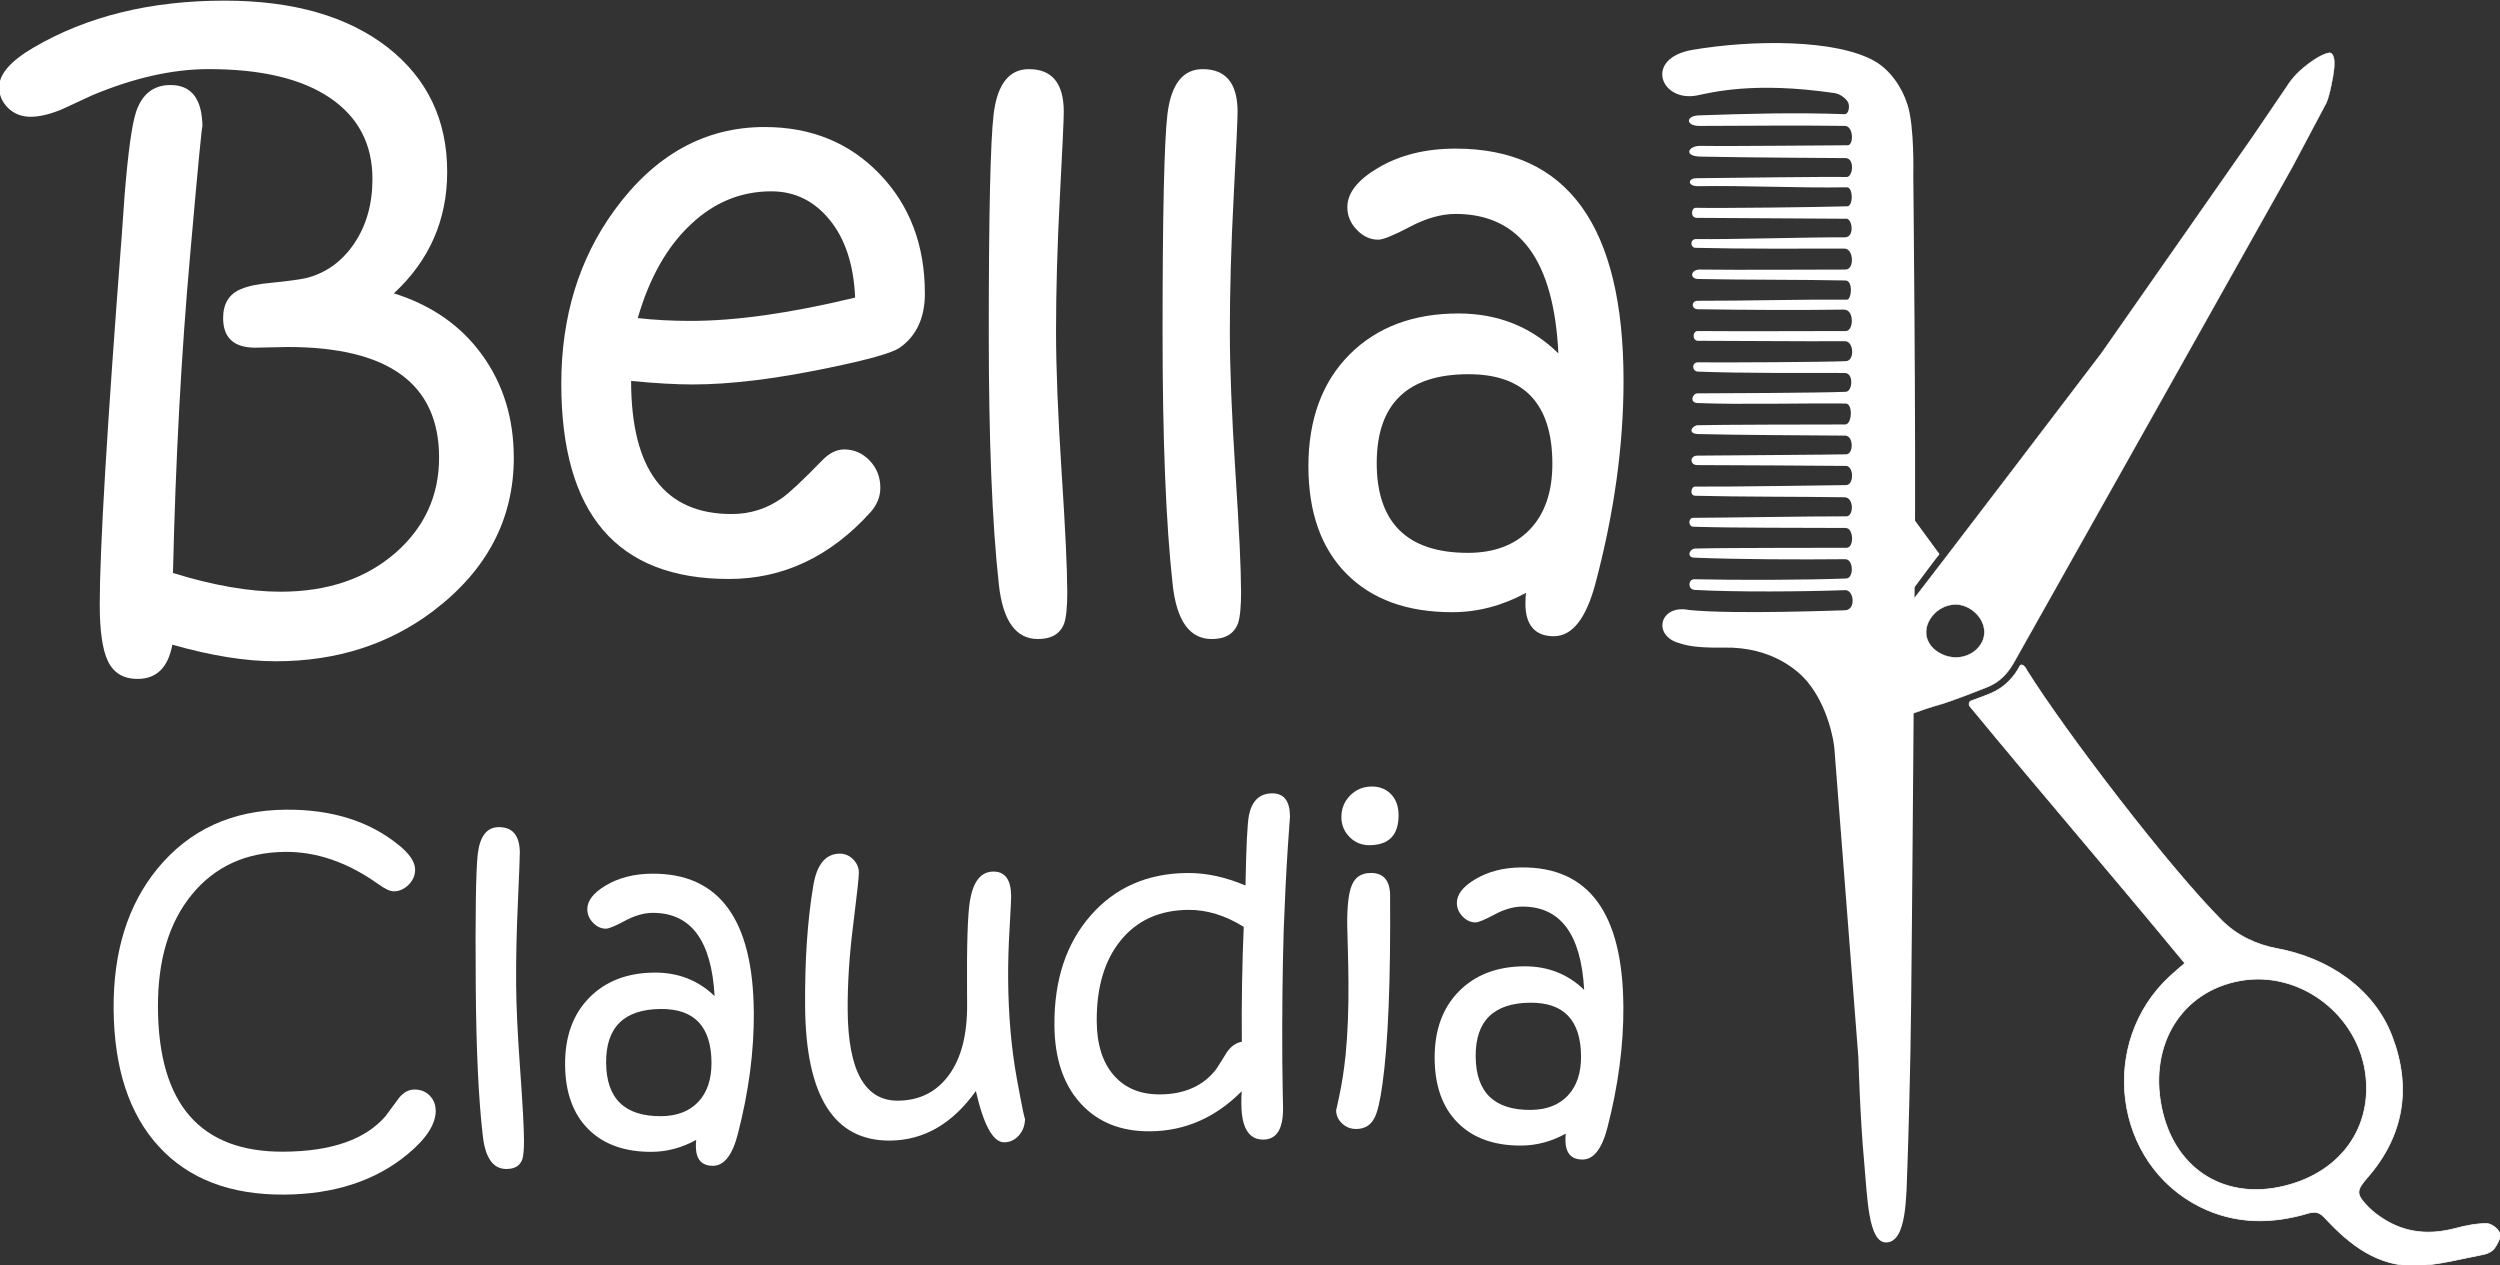
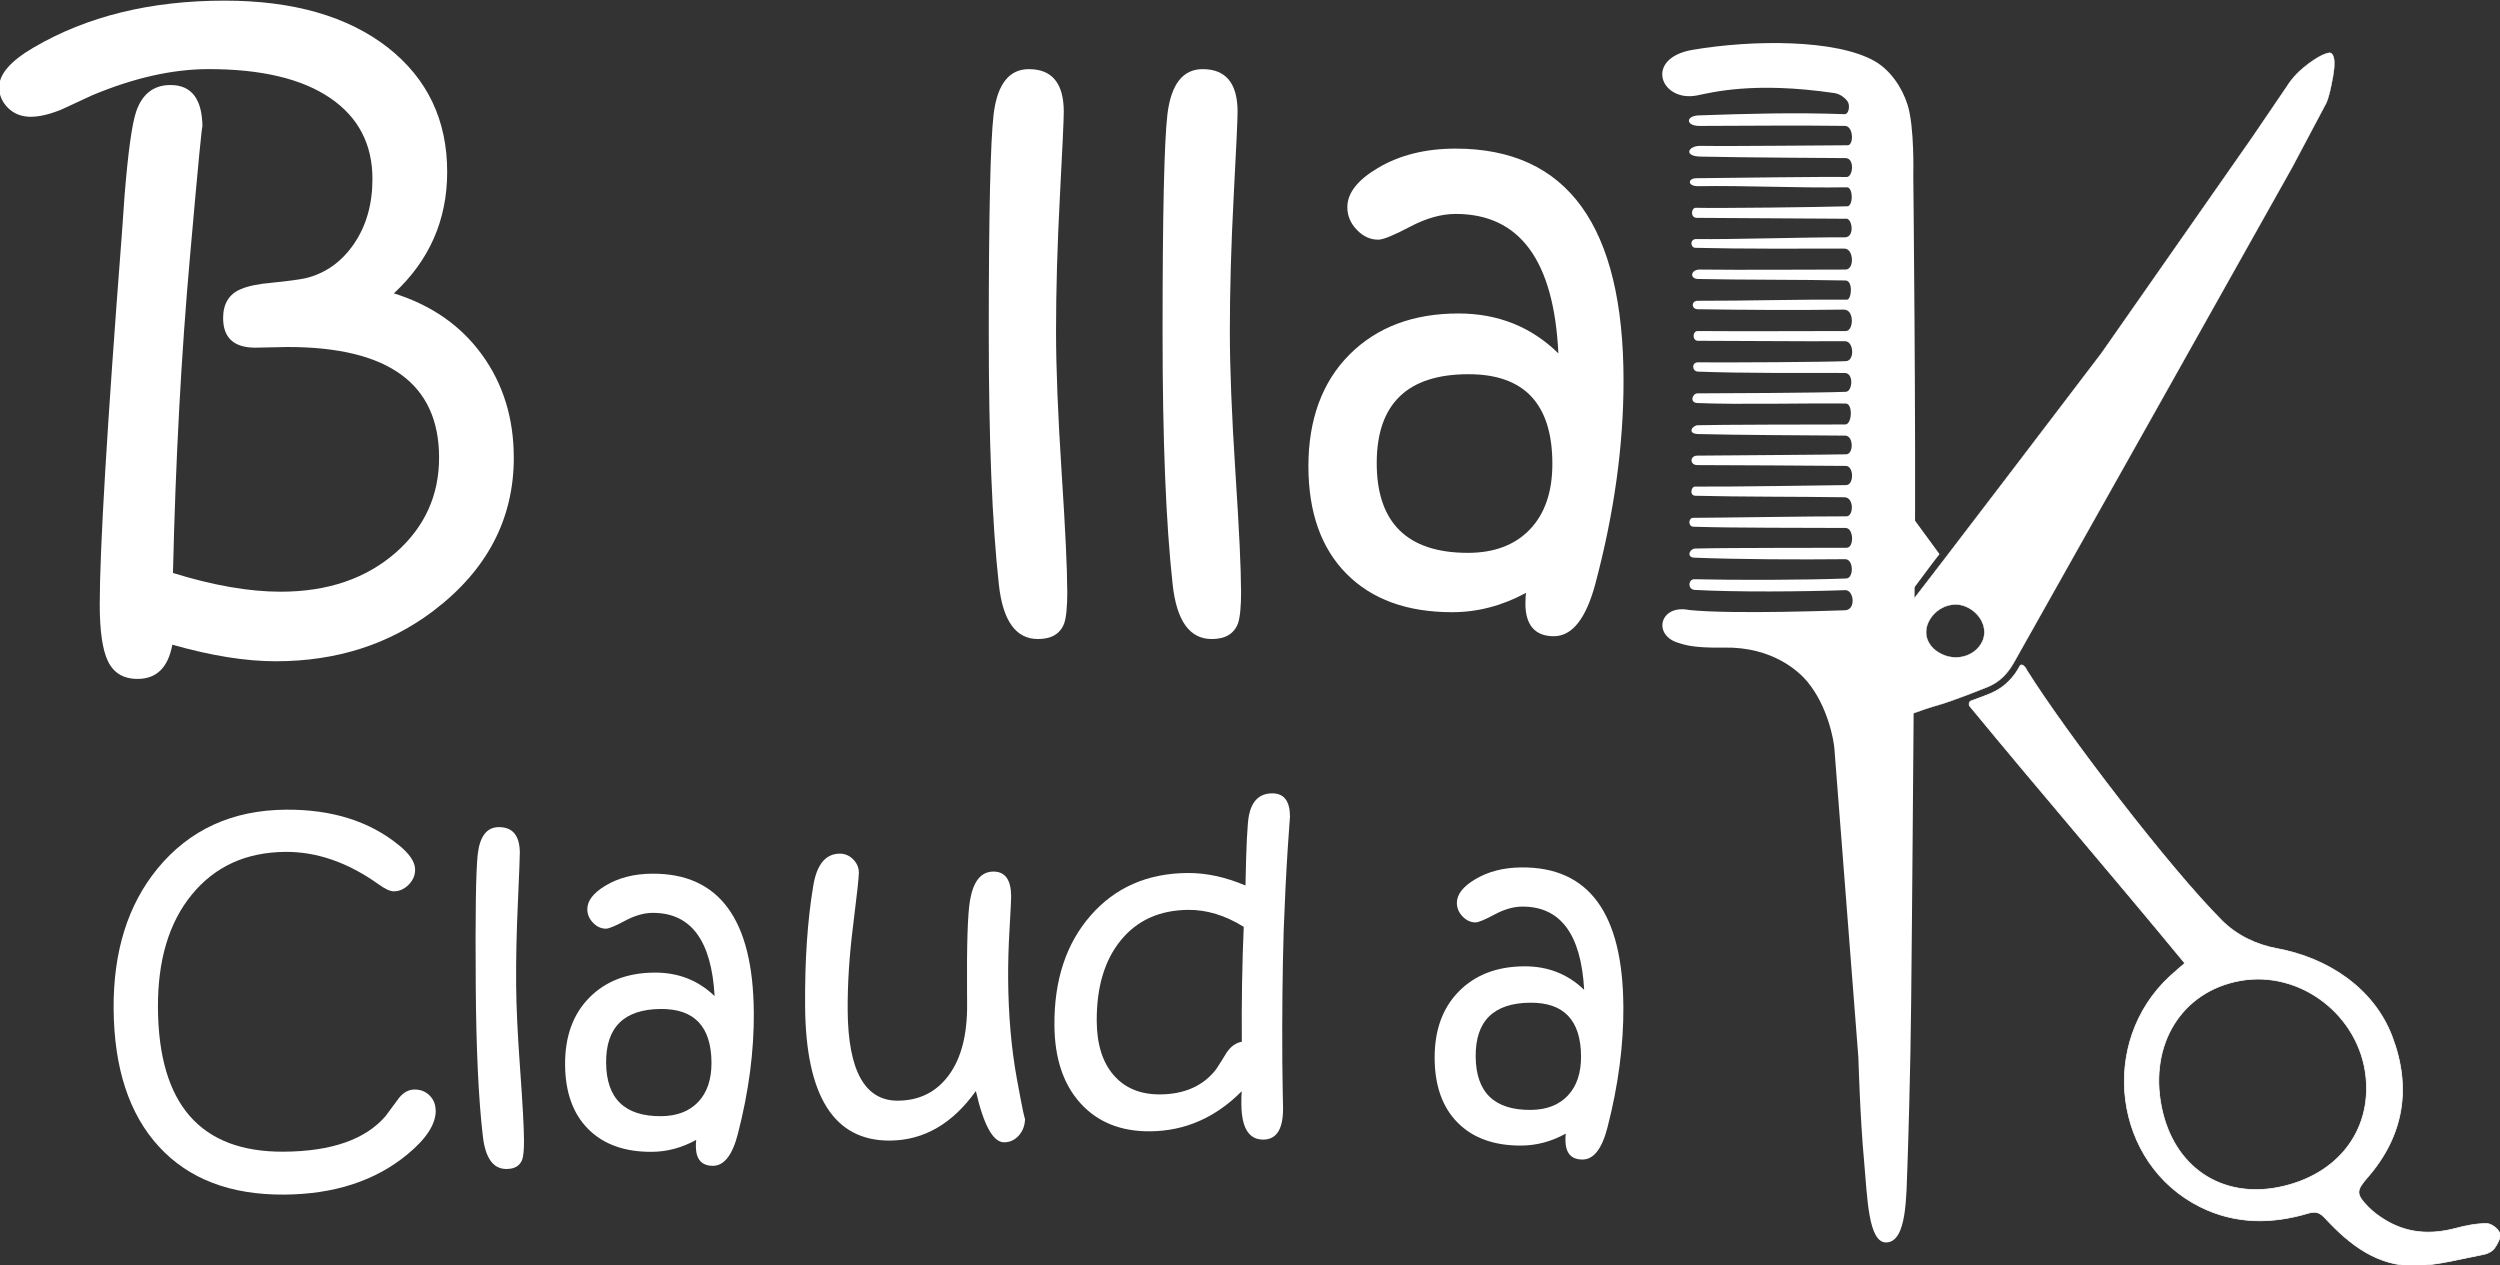
<svg xmlns="http://www.w3.org/2000/svg" id="Ebene_1" viewBox="0 0 666 337">
  <rect x="0" y="0" width="666" height="337" fill="#333333" stroke="none" />
  <defs>
    <style>.cls-1,.cls-2,.cls-3{fill:#fff;}.cls-2{stroke-width:.2px;}.cls-2,.cls-3{stroke:#fff;stroke-miterlimit:10;}.cls-3{stroke-width:.1px;}</style>
  </defs>
  <g>
    <path class="cls-1" d="m136.88,121.89c0,16.37-7.13,29.98-21.39,40.82-11.83,8.97-25.84,13.45-42.03,13.45-8.03,0-17.22-1.47-27.55-4.42-1.12,6.08-4.2,9.12-9.25,9.12-3.8,0-6.44-1.6-7.94-4.8-1.43-3.01-2.15-8.03-2.15-15.05,0-14.67,1.96-47.5,5.88-98.48l.75-10.63c.93-11.48,1.96-18.87,3.08-22.2,1.62-4.7,4.67-7.05,9.15-7.05,5.66,0,8.5,3.8,8.5,11.39,0-2.2-1.09,9.07-3.27,33.79-2.37,26.48-3.89,54.75-4.58,84.81,10.71,3.32,20.27,4.99,28.67,4.99,12.51,0,22.76-3.48,30.73-10.46,7.66-6.78,11.49-15.2,11.49-25.25,0-19.66-13.45-29.48-40.35-29.48-.93,0-2.35.03-4.25.09-1.9.06-3.35.09-4.34.09-5.73,0-8.59-2.63-8.59-7.9,0-3.82,1.59-6.4,4.76-7.71,1.87-.81,4.61-1.38,8.22-1.69,4.36-.44,7.38-.85,9.06-1.22,5.29-1.32,9.57-4.37,12.84-9.17,3.27-4.8,4.9-10.55,4.9-17.26,0-9.28-3.77-16.48-11.3-21.59-7.53-5.11-18.3-7.67-32.31-7.67-9.59,0-19.92,2.32-31.01,6.96-2.68,1.26-5.39,2.51-8.12,3.76-3.18,1.32-5.94,1.98-8.31,1.98s-4.44-.78-6.02-2.35c-1.59-1.57-2.38-3.42-2.38-5.55,0-3.45,3.05-6.96,9.15-10.53C23.13,4.34,40.1.17,59.83.17c18.3,0,32.81,4.17,43.52,12.51,10.52,8.28,15.78,19.31,15.78,33.11,0,12.79-4.73,23.58-14.2,32.36,10.02,3.14,17.85,8.59,23.49,16.37,5.63,7.78,8.45,16.9,8.45,27.37Z" />
-     <path class="cls-1" d="m246.39,78.15c0,6.52-2.24,11.35-6.72,14.49-1.99,1.38-8.31,3.17-18.96,5.36-14.13,2.95-26.18,4.42-36.14,4.42-4.55,0-10.02-.31-16.44-.94,0,23.64,8.93,35.46,26.8,35.46,4.92,0,9.37-1.41,13.35-4.23,1.99-1.38,5.57-4.73,10.74-10.06,1.87-1.94,3.83-2.92,5.88-2.92,2.61,0,4.87.99,6.77,2.96,1.9,1.98,2.85,4.41,2.85,7.29,0,2.38-.9,4.58-2.71,6.58-10.71,11.79-23.25,17.68-37.64,17.68-29.76,0-44.64-17.34-44.64-52.02,0-17.87,4.73-33.3,14.2-46.28,10.77-14.74,24.1-22.1,39.97-22.1,12.39,0,22.6,4.17,30.63,12.51,8.03,8.34,12.05,18.94,12.05,31.79Zm-18.58,1.13c-.38-8.72-2.63-15.61-6.77-20.69-4.14-5.08-9.32-7.62-15.55-7.62-8.09,0-15.22,2.92-21.39,8.75-6.35,5.9-11.08,14.24-14.2,25.02,4.42.5,9.12.75,14.1.75,12.08,0,26.68-2.07,43.8-6.21Z" />
    <path class="cls-1" d="m284.33,157.35c0,4.26-.28,7.18-.84,8.75-1.06,2.76-3.38,4.14-6.98,4.14-5.88,0-9.35-4.83-10.41-14.49-1.8-16.3-2.69-38.63-2.69-66.97,0-31.67.43-51.14,1.3-58.41.99-7.96,4.12-11.95,9.38-11.95,6.2,0,9.3,3.79,9.3,11.38,0,1.88-.34,9.36-1.03,22.43-.69,13.07-1.03,25.13-1.03,36.17,0,9.66.5,22.15,1.49,37.48,1,15.33,1.49,25.82,1.49,31.46Z" />
    <path class="cls-1" d="m330.63,157.35c0,4.26-.28,7.18-.84,8.75-1.06,2.76-3.38,4.14-6.98,4.14-5.88,0-9.35-4.83-10.41-14.49-1.8-16.3-2.69-38.63-2.69-66.97,0-31.67.43-51.14,1.3-58.41.99-7.96,4.12-11.95,9.38-11.95,6.2,0,9.3,3.79,9.3,11.38,0,1.88-.34,9.36-1.03,22.43-.69,13.07-1.03,25.13-1.03,36.17,0,9.66.5,22.15,1.49,37.48,1,15.33,1.49,25.82,1.49,31.46Z" />
    <path class="cls-1" d="m432.51,101.48c0,17.18-2.49,35.15-7.47,53.9-2.49,9.41-6.2,14.11-11.11,14.11s-7.56-2.88-7.56-8.65c0-1.32.06-2.29.19-2.92-6.35,3.45-12.92,5.17-19.71,5.17-12.02,0-21.4-3.42-28.16-10.25-6.76-6.83-10.13-16.4-10.13-28.69s3.64-22.37,10.93-29.68c7.28-7.3,16.96-10.96,29.04-10.96,10.52,0,19.39,3.54,26.62,10.63-1.18-24.77-10.31-37.15-27.36-37.15-3.8,0-7.86,1.14-12.19,3.43-4.33,2.29-7.14,3.43-8.45,3.43-2.12,0-4.02-.88-5.7-2.63-1.68-1.75-2.52-3.76-2.52-6.02,0-3.76,2.71-7.24,8.12-10.44,5.79-3.45,12.7-5.17,20.73-5.17,29.82,0,44.73,20.63,44.73,61.89Zm-18.96,22.1c0-15.93-7.44-23.89-22.32-23.89-16.31,0-24.47,7.9-24.47,23.7s8.09,23.89,24.28,23.89c7.04,0,12.54-2.08,16.53-6.25,3.98-4.17,5.98-9.99,5.98-17.45Z" />
  </g>
  <g>
    <path class="cls-1" d="m116.08,295.82c.03,3.65-2.5,7.56-7.59,11.74-8.51,7.02-19.43,10.58-32.76,10.68-14.34.1-25.48-4.16-33.4-12.79-7.93-8.63-11.94-20.87-12.06-36.71-.11-15.24,3.78-27.68,11.67-37.33,8.52-10.37,19.93-15.61,34.24-15.71,12.18-.09,22.17,3.04,29.99,9.38,2.93,2.35,4.4,4.54,4.42,6.57.01,1.51-.56,2.85-1.71,4.02-1.15,1.17-2.47,1.77-3.97,1.78-.97,0-2.36-.64-4.16-1.94-8.11-5.77-16.35-8.63-24.72-8.57-10.42.08-18.71,3.84-24.86,11.3-6.15,7.46-9.18,17.56-9.09,30.32.18,25.66,11.37,38.41,33.56,38.25,12.66-.09,21.68-3.24,27.05-9.45,1.22-1.63,2.44-3.27,3.66-4.94,1.18-1.44,2.54-2.16,4.07-2.17,1.61-.01,2.95.51,4.02,1.58,1.07,1.06,1.61,2.41,1.62,4.02Z" />
    <path class="cls-1" d="m139.59,303.66c.02,2.56-.14,4.31-.47,5.25-.62,1.66-2.01,2.5-4.17,2.51-3.53.03-5.63-2.86-6.31-8.64-1.15-9.77-1.78-23.17-1.9-40.17-.14-19,.04-30.68.53-35.05.56-4.78,2.42-7.19,5.58-7.21,3.72-.03,5.6,2.24,5.63,6.79,0,1.13-.17,5.62-.52,13.46-.36,7.85-.51,15.08-.46,21.7.04,5.79.39,13.29,1.06,22.48.66,9.2,1.01,15.49,1.03,18.87Z" />
    <path class="cls-1" d="m200.82,269.69c.07,10.31-1.34,21.1-4.25,32.37-1.45,5.65-3.66,8.49-6.61,8.51-3.03.02-4.55-1.7-4.58-5.16,0-.79.03-1.37.1-1.75-3.8,2.1-7.73,3.16-11.8,3.19-7.21.05-12.86-1.96-16.94-6.03-4.08-4.07-6.15-9.79-6.2-17.17-.05-7.49,2.09-13.44,6.43-17.85s10.13-6.65,17.38-6.7c6.31-.04,11.65,2.04,16.02,6.26-.82-14.86-6.34-22.25-16.58-22.17-2.28.02-4.71.72-7.3,2.11-2.59,1.39-4.27,2.09-5.06,2.1-1.27,0-2.41-.51-3.43-1.56-1.02-1.05-1.53-2.25-1.54-3.6-.02-2.26,1.59-4.36,4.83-6.3,3.46-2.09,7.6-3.16,12.42-3.19,17.89-.13,26.93,12.18,27.1,36.94Zm-11.28,13.34c-.07-9.56-4.57-14.3-13.49-14.24-9.79.07-14.65,4.85-14.58,14.33.07,9.56,4.96,14.3,14.67,14.23,4.22-.03,7.52-1.31,9.89-3.82,2.37-2.52,3.54-6.02,3.51-10.5Z" />
    <path class="cls-1" d="m273.07,297.84c.01,1.81-.52,3.33-1.59,4.58-1.08,1.25-2.4,1.88-3.96,1.89-2.95.02-5.47-4.53-7.55-13.66-6.25,8.74-13.88,13.14-22.88,13.2-14.9.11-22.44-11.82-22.61-35.79-.09-12.3.64-23.01,2.18-32.13.93-5.65,3.28-8.49,7.06-8.52,1.34,0,2.53.49,3.54,1.5s1.53,2.19,1.54,3.54c0,1.21-.5,5.87-1.52,14.01-1.03,8.14-1.51,15.7-1.46,22.7.11,16.1,4.58,24.12,13.4,24.06,5.71-.04,10.23-2.3,13.54-6.79,3.31-4.48,4.94-10.79,4.88-18.91l-.02-3.33c-.09-12.6.17-20.7.78-24.28.86-5.12,2.93-7.7,6.22-7.72,3.14-.02,4.72,2.17,4.75,6.57,0,.79-.13,3.65-.42,8.58s-.41,9.43-.38,13.49c.07,9.59.84,18.44,2.32,26.54,1.48,8.1,2.21,11.58,2.2,10.45Z" />
    <path class="cls-1" d="m343.67,217.47c0-.23-.21,2.6-.61,8.47-.44,6.81-.8,14.06-1.08,21.74-.33,11.06-.45,22.84-.37,35.33.02,2.56.06,5.18.11,7.87.06,2.69.09,4.11.09,4.26.04,5.61-1.71,8.42-5.24,8.45-3.87.03-5.82-3.12-5.87-9.44-.01-1.47.02-2.61.09-3.44-7,7.05-15.15,10.61-24.44,10.67-7.76.06-13.93-2.43-18.5-7.46-4.57-5.03-6.89-11.96-6.95-20.8-.09-12.04,3.14-21.79,9.67-29.25,6.53-7.46,15.14-11.23,25.81-11.3,4.96-.04,10.1,1.07,15.42,3.33.19-10.42.5-16.67.93-18.75.8-3.84,2.85-5.78,6.15-5.8,3.15-.02,4.75,2.02,4.77,6.12Zm-12.34,29.44c-4.91-3.05-9.83-4.56-14.75-4.52-7.61.06-13.6,2.74-17.96,8.06-4.36,5.32-6.51,12.51-6.45,21.58.04,6.21,1.56,11.02,4.55,14.44,2.99,3.42,7.1,5.11,12.32,5.08,6.56-.05,11.55-2.29,14.95-6.71.96-1.47,1.9-2.97,2.82-4.48,1.07-1.59,2.41-2.54,4.01-2.85-.08-10.57.09-20.77.51-30.59Z" />
-     <path class="cls-1" d="m370.32,238.61c.16,22.69-.52,39.45-2.05,50.3-.6,4.37-1.29,7.31-2.07,8.82-.99,2-2.61,3.01-4.85,3.03-1.5.01-2.77-.48-3.82-1.47-1.05-.99-1.58-2.18-1.59-3.57,0,.19.29-1.11.87-3.9.69-3.17,1.24-6.76,1.66-10.79.56-5.72.81-12.12.76-19.19-.02-3.08-.08-6.34-.18-9.76-.1-3.42-.15-5.29-.15-5.59-.04-5.08.37-8.62,1.21-10.62.88-2.19,2.55-3.29,5.02-3.31,3.44-.03,5.17,1.99,5.2,6.06Zm2.26-21.52c.04,5.34-2.54,8.03-7.73,8.07-2.09.02-3.86-.71-5.31-2.16-1.45-1.46-2.18-3.22-2.19-5.29-.02-2.26.75-4.18,2.31-5.77,1.56-1.59,3.47-2.4,5.75-2.41,2.13-.01,3.85.67,5.17,2.05,1.32,1.38,1.98,3.22,2,5.52Z" />
    <path class="cls-1" d="m432.47,268.02c.07,10.31-1.34,21.1-4.25,32.37-1.46,5.65-3.66,8.49-6.61,8.51-3.03.02-4.55-1.7-4.58-5.16,0-.79.03-1.38.1-1.75-3.8,2.1-7.73,3.16-11.8,3.19-7.21.05-12.86-1.96-16.94-6.03-4.08-4.07-6.15-9.79-6.2-17.17-.05-7.49,2.09-13.44,6.43-17.85,4.34-4.41,10.13-6.65,17.38-6.7,6.31-.05,11.65,2.04,16.02,6.26-.82-14.86-6.34-22.25-16.58-22.17-2.28.02-4.71.72-7.3,2.11-2.59,1.39-4.27,2.09-5.06,2.1-1.27,0-2.41-.51-3.43-1.56-1.02-1.04-1.53-2.25-1.54-3.6-.02-2.26,1.59-4.36,4.83-6.3,3.46-2.09,7.6-3.16,12.42-3.19,17.89-.13,26.93,12.18,27.1,36.94Zm-11.28,13.34c-.07-9.56-4.57-14.3-13.49-14.24-9.79.07-14.65,4.85-14.58,14.33.07,9.56,4.96,14.3,14.67,14.23,4.22-.03,7.52-1.31,9.89-3.83,2.37-2.52,3.54-6.02,3.51-10.5Z" />
  </g>
  <g>
    <path class="cls-1" d="m507.39,134.92c-.15,2.93,0,18.84-.09,24.54-.02,1.08,6.41-8.15,9.39-11.84l-9.3-12.71Z" />
    <path class="cls-3" d="m507.3,164.09c0-.52-.14-1.57,1-2.63.98-.91,51.49-67.32,51.49-67.32l40.23-57.58,9.33-13.73s1.04-1.83,3.22-3.86c3.1-2.88,7.3-5.4,8.48-4.8.98.75,1.04,2.99.42,6.44-1.05,5.81-1.72,6.8-2.11,7.52-4.77,8.98-8.7,16.4-8.7,16.4l-36.82,65.59-37.28,66.29c-1.66,2.97-3.81,5.28-7,6.58-7.67,3.12-12.3,4.57-12.31,4.57-6.87,1.91-9.98,3.7-9.98,2.91-.05-5.65-.03-19.63.03-26.38Zm20.7,6.98c1.77-3.44-.27-7.83-4.44-9.53-3.61-1.47-8,.4-9.81,4.17-1.66,3.49.03,7.14,4.07,8.79,3.92,1.59,8.37.09,10.18-3.43" />
    <path class="cls-2" d="m539.93,178.55c10.52,16.8,38.03,52.71,51.95,66.65,4,4,9.19,6.48,14.74,7.5,13.43,2.49,25.69,10.48,30.61,23.33,5.22,13.61,3.21,26.44-6.49,37.6-3.07,3.53-3.2,4.47.15,7.9,1.26,1.29,2.76,2.4,4.29,3.35,5.94,3.71,12.29,4.11,18.96,2.36,2.71-.72,5.54-1.3,8.32-1.29,1.23,0,3.05,1.4,3.5,2.6.38,1-.6,2.77-1.38,3.91-.58.83-1.77,1.5-2.8,1.7-6.11,1.15-12.23,2.88-18.38,3.01-9.98.2-17.46-5.58-23.95-12.61-1.42-1.54-2.48-1.96-4.6-1.33-9.69,2.88-19.36,2.9-28.63-1.68-23.17-11.45-27.4-43.81-8.07-61.55,1.24-1.14,2.52-2.22,3.88-3.4-19.19-23.3-38.18-45.29-57.29-68.49-.33-.4-.15-1.2.33-1.38,4.33-1.61,6.86-2.34,9.28-4.51,2.56-2.3,3.38-4.19,3.75-4.78.63-1.02,1.81.89,1.84,1.14m35.87,116.29c3.18,15.94,15.9,24.58,31.45,21.38,15.48-3.2,24.53-14.97,23.01-29.42-1.72-16.35-17.47-28.48-33.53-25.57-15.55,2.83-24.27,16.91-20.93,33.61" />
    <path class="cls-1" d="m491.84,58.24c1.65,0,2.3,5.02-.4,4.99-8.98-.08-30.53.6-39.5.45-1.86-.03-1.62,2.31-.31,2.34,12.44.31,27.3.21,39.74.21,2.47,0,2.71,5.58.28,5.58-11.83,0-26.97.14-38.8,0-2.45-.03-2.83,2.45-.5,2.51,11.42.26,27.81.15,39.23.4,2.18-.05,1.67,5.16.44,5.11-13.46-.09-26.28.32-39.74.3-1.78,0-1.77,2.22,0,2.25,12.85.19,26.07.28,38.92.1,2.89-.04,2.62,5.77.5,5.71-6.12.02-32,.08-39.44,0-1.37-.03-1.57,2.6.12,2.6,12.65.01,26.19.17,39.12.11,2.38-.01,2.64,5.2.27,5.31-5.2.25-31.4.39-39.45.32-1.67-.04-1.67,2.4.03,2.47,12.78.47,26.17.32,39.08.36,2.49,0,2.09,4.95.29,5.02-7.46.29-33.34.4-39.51.41-1.36,0-2.19,2.51,0,2.58,11.31.46,28.17,0,39.48.13,1.98.02,1.71,5.58-.12,5.58-8.37,0-34.28.05-39.26.2-1.51.05-2.95,2.28.09,2.35,10.91.28,28.24.33,39.15.42,2.28.02,2.3,4.98.23,4.98-3.76.1-30.2.27-39.67.35-2.02.06-1.97,2.52.05,2.52,11.01.02,28.55.14,39.56.22,2.19.02,2.22,5.08.09,5.11-3.87.04-31.07.48-40.26.4-1.04-.01-1.54,2.39.08,2.44,12.34.31,27.39.22,39.73.4,2.63.04,2.46,5.09.53,5.08-8.27-.03-35.28.4-40.79.4-1.4,0-1.4,2.33,0,2.37,10.92.35,29.66.26,40.57.33,2.19.01,2.3,5.25.28,5.28-3.76.04-30.92-.03-40.3.2-1.61.04-2.51,2.46-.13,2.44,11.82.47,28.21.52,40.03.4,2.34-.02,2.31,5.15.26,5.14-10.81.42-29.63.46-40.42.2-1.7-.04-1.82,2.73.06,2.84,10.71.62,29.4.46,40.1.07,2.37-.09,2.97,5.36-.13,5.36-.64,0-29.69,1.14-41.4-.07-7.93-1.62-9.9,6.84-2.71,8.81,1.03.28,3.25,1.36,11.99,1.2,12.94-.24,19.96,6.42,22.12,9.01,5.54,6.62,7.11,15.78,7.26,17.9l6.39,82.29s.45,16.14,1.52,27.6c.88,9.5,1.05,21.91,6.01,21.67,5.46-.26,5.22-12.48,5.55-20.68.12-3.02.83-25.86.98-43.16.12-13.84.29-27.68.38-41.52.07-10.6.47-61.07.6-75.72.31-35.55-.41-103.21-.41-103.21,0,0,.36-12.86-1.54-18.84-1.5-4.7-4.65-9.21-8.7-11.54-10.26-5.91-32.62-5.76-48.55-3.04-13.07,2.23-8.53,14.03,1.15,12.15,3.78-.74,15.06-3.82,36.69-.62,1.84.27,3.32,1.85,3.61,2.51.49,1.16.07,3.14-.97,3.1-13.45-.48-25.31-.14-38.78.32-3.69.13-3.51,2.82.11,2.81,13.06-.03,25.7-.18,38.75-.01,2.34.03,2.41,5.16.75,5.16-5.1,0-31.03.3-39.19.16-3.3-.06-4.66,2.76-.04,2.86,11.93.27,38.26.39,38.71.4,2.44.07,1.96,5.08.21,5.04-5.2-.12-31.35.23-40.03.32-2.27.02-2.45,2.17.55,2.12,12.69-.21,26.38.52,39.58.3,1.67-.03,1.73,5,.1,5.06-7.24.23-33.93.55-40.35.4-1.24-.03-1.53,2.63.23,2.68l39.89.24Z" />
  </g>
</svg>